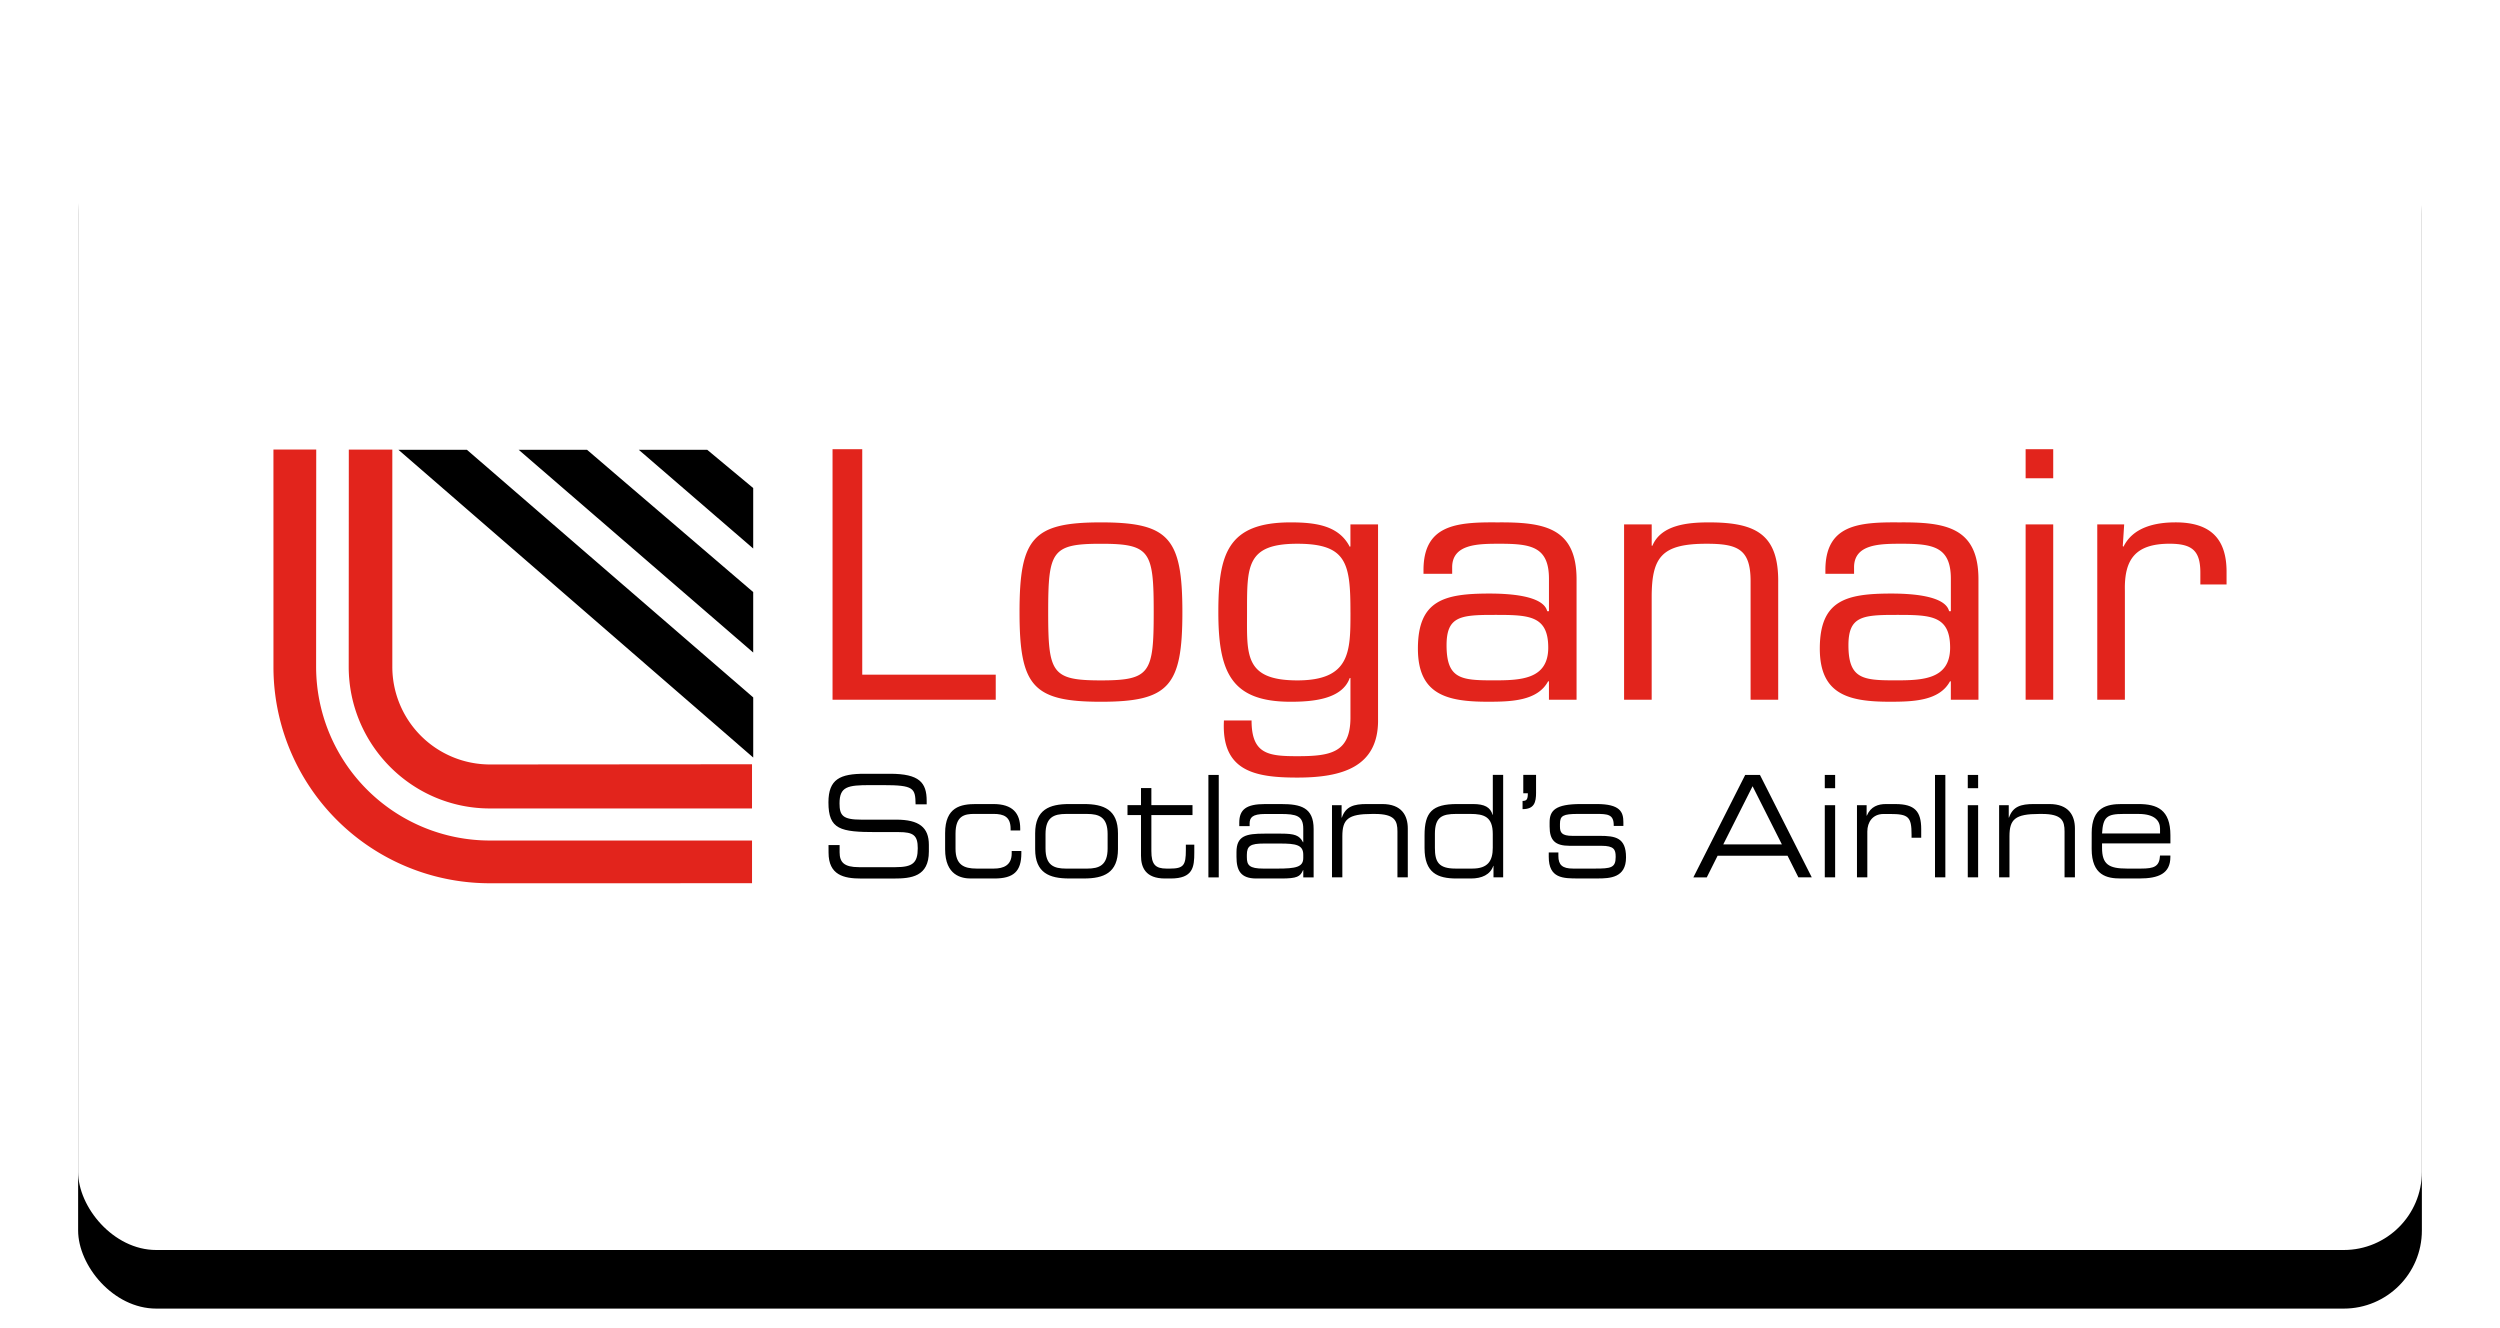
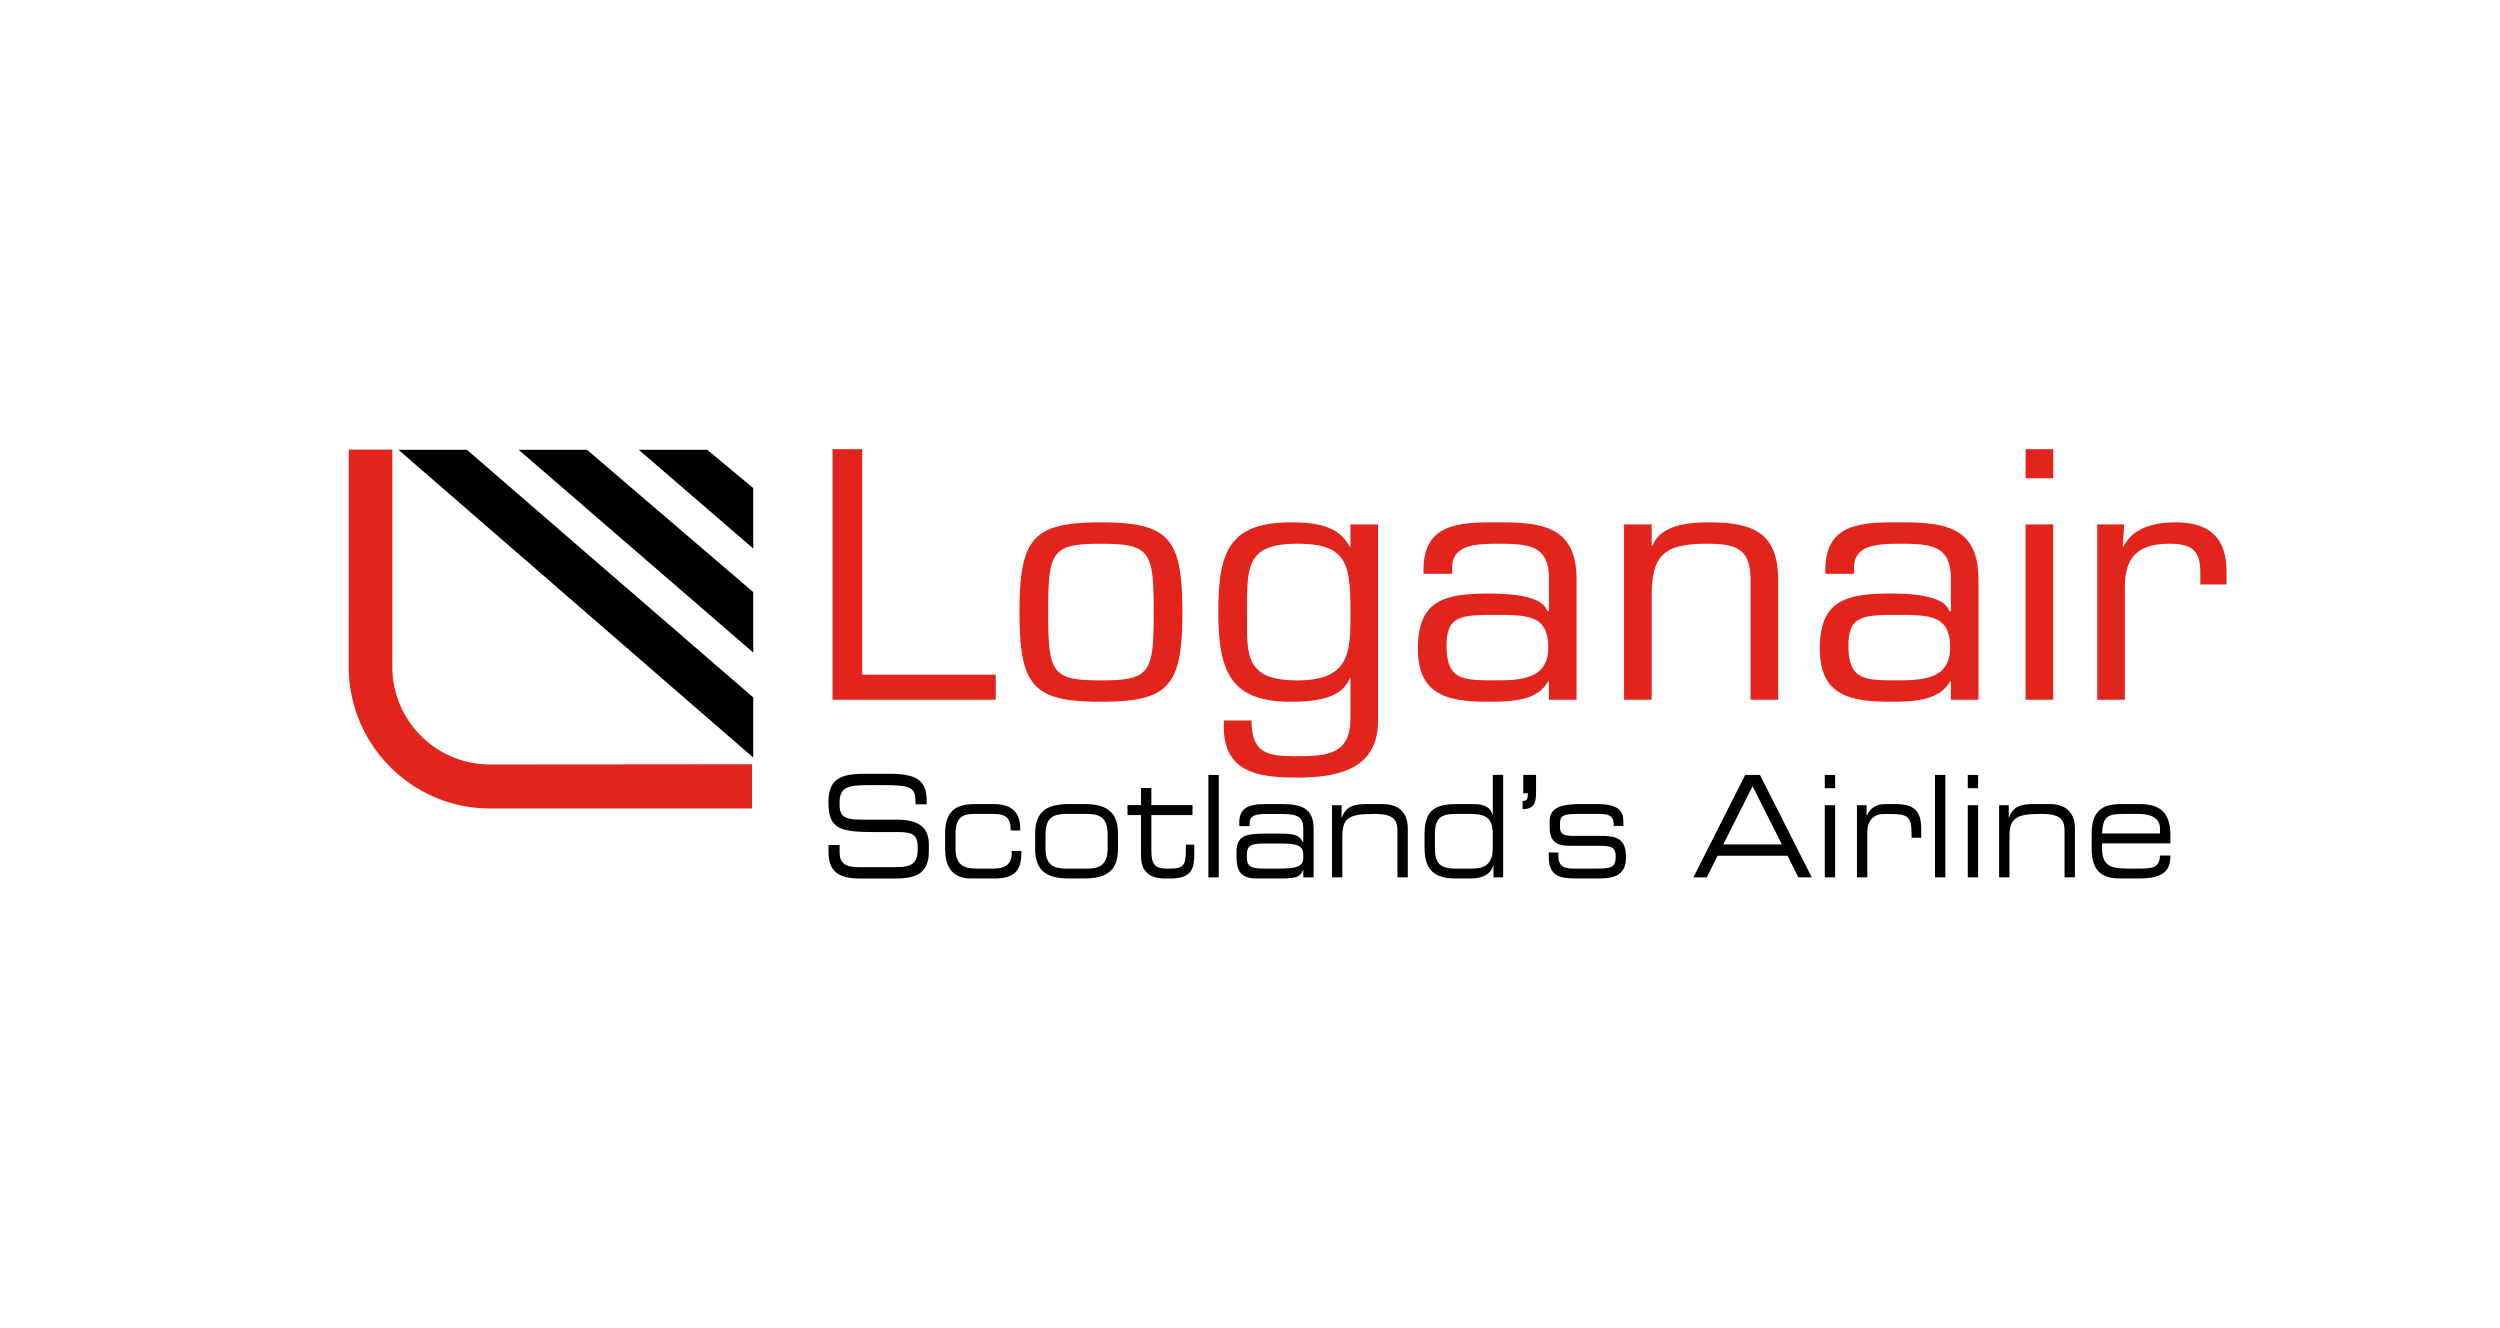
<svg xmlns="http://www.w3.org/2000/svg" xmlns:xlink="http://www.w3.org/1999/xlink" width="128" height="68">
  <defs>
    <filter x="-5%" y="-10%" width="110%" height="120%" filterUnits="objectBoundingBox" id="a">
      <feMorphology radius="1" in="SourceAlpha" result="shadowSpreadOuter1" />
      <feOffset dy="3" in="shadowSpreadOuter1" result="shadowOffsetOuter1" />
      <feGaussianBlur stdDeviation=".5" in="shadowOffsetOuter1" result="shadowBlurOuter1" />
      <feColorMatrix values="0 0 0 0 0 0 0 0 0 0 0 0 0 0 0 0 0 0 0.1 0" in="shadowBlurOuter1" result="shadowMatrixOuter1" />
      <feOffset in="SourceAlpha" result="shadowOffsetOuter2" />
      <feGaussianBlur stdDeviation="2" in="shadowOffsetOuter2" result="shadowBlurOuter2" />
      <feColorMatrix values="0 0 0 0 0 0 0 0 0 0 0 0 0 0 0 0 0 0 0.08 0" in="shadowBlurOuter2" result="shadowMatrixOuter2" />
      <feMerge>
        <feMergeNode in="shadowMatrixOuter1" />
        <feMergeNode in="shadowMatrixOuter2" />
      </feMerge>
    </filter>
-     <rect id="b" x="0" y="0" width="120" height="60" rx="4" />
  </defs>
  <g fill="none" fill-rule="evenodd">
    <g transform="translate(4 4)">
      <use fill="#000" filter="url(#a)" xlink:href="#b" />
      <use fill="#FFF" xlink:href="#b" />
    </g>
    <g fill-rule="nonzero">
      <path d="M20.401 23.03h3.504l14.66 12.678v3.078L20.4 23.03Zm6.153 0h3.503l8.507 7.284v3.096l-12.01-10.38Zm6.153 0h3.504l2.353 1.958v3.096l-5.857-5.055Zm9.713 20.238h.568v.37c0 .514.234.761.988.761h1.876c.877 0 1.137-.218 1.137-.97 0-.66-.222-.826-.975-.826h-1.147c-1.845 0-2.451-.131-2.451-1.522 0-1.196.605-1.464 1.851-1.464h1.303c1.499 0 1.876.45 1.876 1.385v.18h-.568c-.012-.832-.086-.984-1.672-.984h-.642c-1.166 0-1.58.073-1.58.935 0 .623.167.833 1.111.833h1.79c1.179 0 1.673.399 1.673 1.29v.34c0 1.29-.902 1.385-1.797 1.385h-1.679c-.883 0-1.66-.18-1.66-1.326l-.002-.387Zm5.97-.609c0-1.34.801-1.492 1.58-1.492h.889c.988 0 1.376.47 1.376 1.253v.1h-.492v-.086c0-.616-.346-.762-.877-.762h-.975c-.5 0-.968.087-.968 1.008v.776c0 .825.432 1.015 1.073 1.015h.895c.494 0 .908-.174.908-.776v-.123h.494v.109c0 .935-.396 1.298-1.384 1.298H49.71c-.475 0-1.32-.153-1.32-1.494v-.826Zm4.61.008c0-1.217.735-1.5 1.74-1.5h.76c1.006 0 1.74.283 1.74 1.5v.811c0 1.218-.735 1.5-1.74 1.5h-.76c-1.006 0-1.74-.282-1.74-1.5v-.811Zm3.71.037c0-.863-.433-1.03-1.05-1.03h-1.08c-.618 0-1.049.167-1.049 1.03v.739c0 .862.432 1.029 1.049 1.029h1.08c.617 0 1.05-.167 1.05-1.03v-.738Zm1.71-.972h-.692v-.508h.691v-.876h.531v.876h2.106v.508H58.95v1.84c0 .69.204.9.784.9h.167c.703 0 .815-.174.815-.95v-.274h.432v.405c0 .74-.062 1.326-1.21 1.326h-.29c-.994 0-1.229-.566-1.229-1.167v-2.08Zm3.45 3.19h.53v-5.247h-.53v5.246Zm4.857-.371h-.012c-.142.334-.308.428-1.123.428h-1.27c-.802 0-1.014-.414-1.014-1.108v-.247c0-.84.506-.942 1.432-.942h.852c.692 0 .94.087 1.123.442h.012v-.695c0-.667-.357-.753-1.172-.753h-.778c-.666 0-.796.188-.796.493v.13h-.53v-.181c0-.674.363-.95 1.313-.95h.84c.988 0 1.654.174 1.654 1.276v2.478h-.53v-.371Zm0-.79c0-.508-.382-.572-1.197-.572h-.814c-.686 0-.877.116-.877.58v.116c0 .413.124.587.852.587h.703c.963 0 1.333-.08 1.333-.544v-.167Zm1.47-2.536h.493v.637h.013c.197-.572.611-.695 1.271-.695h.796c.994 0 1.309.586 1.309 1.253v2.5h-.53v-2.348c0-.544-.13-.898-1.161-.898h-.135c-1.242 0-1.525.275-1.525 1.145v2.1h-.53v-3.694h-.002Zm8.764 3.695h-.494v-.586h-.012c-.154.449-.586.645-1.142.645h-.74c-.964 0-1.636-.283-1.636-1.558v-.652c0-1.182.389-1.602 1.666-1.602h.81c.604 0 .894.166 1.006.55h.013v-2.043h.53v5.246h-.001Zm-3.494-1.507c0 .718.192 1.058 1.055 1.058h.864c.79 0 1.044-.391 1.044-1.065v-.703c0-.884-.439-1.03-1.154-1.03h-.716c-.728 0-1.093.16-1.093 1.016v.724Zm5.18-2.84c0 .514-.094.855-.692.855v-.42c.216 0 .27-.088.27-.393h-.233v-.941h.654v.899Zm.648 3.072h.494v.181c0 .457.204.645.747.645h1.136c.796 0 1.05-.036 1.05-.586v-.03c0-.355-.087-.55-.722-.55h-1.636c-.747 0-1.024-.283-1.024-.986v-.218c0-.6.29-.934 1.599-.934h.814c1.197 0 1.364.406 1.364.927v.195h-.494v-.036c0-.565-.32-.58-.901-.58h-.926c-.76 0-.926.087-.926.508v.137c0 .305.087.478.642.478h1.4c.797 0 1.34.094 1.34 1.094v.014c0 1.036-.815 1.073-1.463 1.073h-.975c-.784 0-1.518 0-1.518-1.109v-.223Zm10.061-3.97h.753l2.654 5.246h-.685l-.556-1.109h-3.58l-.555 1.11H86.7l2.655-5.247Zm.376.58-1.5 2.977h3l-1.5-2.978Zm3.696.1h.531v-.68h-.53v.68Zm0 4.566h.531v-3.695h-.53v3.695Zm1.65-3.696h.493v.536h.012c.197-.477.598-.593.963-.593h.5c.993 0 1.32.376 1.32 1.282v.442h-.494v-.159c0-.913-.16-1.057-1.105-1.057h-.327c-.562 0-.833.42-.833.898v2.347h-.53v-3.696Zm3.994 3.696h.53v-5.246h-.53v5.246Zm1.678-4.566h.53v-.68h-.53v.68Zm0 4.566h.53v-3.695h-.53v3.695Zm1.604-3.696h.494v.637h.012c.197-.572.611-.695 1.27-.695h.797c.993 0 1.309.587 1.309 1.253v2.5h-.531v-2.348c0-.544-.13-.898-1.16-.898h-.136c-1.24 0-1.524.275-1.524 1.145v2.1h-.53v-3.694Zm4.74 1.434c0-1.34.79-1.492 1.543-1.492h.852c.95 0 1.636.282 1.636 1.6v.415h-3.5v.23c0 .841.345 1.059 1.271 1.059h.728c.667 0 .939-.102.969-.668h.53v.073c0 .848-.598 1.102-1.586 1.102h-.962c-.693 0-1.482-.153-1.482-1.515l.002-.804Zm3.5-.231c0-.377-.24-.754-1.105-.754h-.778c-.84 0-1.037.159-1.086 1h2.969v-.246Z" fill="#000" />
      <g fill="#E2241C">
-         <path d="M38.504 45.221v-2.186H25.081a8.9 8.9 0 0 1-8.896-8.9l.006-11.12H14l.001 11.103A11.074 11.074 0 0 0 25.09 45.223l13.415-.002Z" />
-         <path d="M25.084 41.393c-3.994-.001-7.23-3.264-7.23-7.258v-.006l.005-11.11h2.228v11.11a5.003 5.003 0 0 0 4.998 5.012h.02l13.398-.011v2.263h-13.42Zm19.063-6.849h6.835v1.283h-8.356V23h1.521v11.544Zm12.221-7.798c3.489 0 4.17.804 4.17 4.6 0 3.78-.681 4.584-4.17 4.584-3.488 0-4.168-.804-4.168-4.584-.001-3.796.679-4.6 4.168-4.6m0 8.09c2.524 0 2.702-.376 2.702-3.489 0-3.13-.178-3.506-2.702-3.506-2.523 0-2.701.376-2.701 3.506 0 3.112.178 3.489 2.701 3.489m14.189 2.051c0 2.395-1.861 2.925-4.133 2.925-2.183 0-3.901-.325-3.758-2.925h1.414c0 1.727.859 1.83 2.343 1.83 1.682 0 2.702-.171 2.72-1.933v-2.069h-.037c-.393 1.096-1.914 1.215-3.023 1.215-3.042 0-3.704-1.505-3.704-4.584 0-2.992.483-4.6 3.704-4.6 1.305 0 2.469.17 3.023 1.248l.036-.017v-1.129h1.414v10.04Zm-1.414-5.54c0-2.498-.179-3.507-2.719-3.507-2.612 0-2.576 1.147-2.576 3.506 0 2.155-.16 3.49 2.576 3.49 2.72 0 2.72-1.489 2.72-3.49m10.162 4.48v-.923l-.036-.034c-.536 1.026-1.914 1.06-3.095 1.06-2.111 0-3.578-.375-3.578-2.719 0-2.48 1.342-2.82 3.668-2.82.93 0 2.755.085 2.952.905h.09v-1.658c0-1.642-.913-1.797-2.505-1.797-1.11 0-2.469 0-2.451 1.232v.308h-1.468v-.189c0-2.308 1.664-2.463 3.757-2.445 2.362-.017 4.097.222 4.08 2.959v6.122h-1.414Zm-.036-2.668c0-1.693-1.055-1.675-2.845-1.675-1.681 0-2.361.102-2.361 1.555 0 1.71.733 1.796 2.361 1.796 1.414.002 2.845-.033 2.845-1.676m5.297-5.215h.035c.448-1.077 1.826-1.197 2.9-1.197 2.414 0 3.578.617 3.542 3.113v5.969H89.63v-6.072c0-1.642-.662-1.916-2.254-1.916-2.308 0-2.81.684-2.81 2.754v5.234h-1.413v-8.979h1.414v1.094Zm15.316 7.884v-.924l-.036-.034c-.537 1.026-1.914 1.06-3.095 1.06-2.111 0-3.578-.375-3.578-2.719 0-2.48 1.342-2.82 3.668-2.82.93 0 2.755.085 2.952.905h.09v-1.658c0-1.642-.913-1.797-2.505-1.797-1.11 0-2.469 0-2.451 1.232v.308H93.46v-.189c0-2.308 1.664-2.463 3.757-2.445 2.362-.017 4.097.222 4.08 2.959v6.122h-1.415Zm-.037-2.669c0-1.693-1.055-1.675-2.845-1.675-1.681 0-2.361.102-2.361 1.555 0 1.71.733 1.796 2.361 1.796 1.414.002 2.845-.033 2.845-1.676m5.28-8.67h-1.414V23h1.413v1.489Zm0 11.339h-1.414v-8.979h1.413v8.979Zm3.632-8.979-.072 1.112.036.033c.483-.991 1.61-1.248 2.666-1.248 1.807 0 2.612.855 2.612 2.53v.65h-1.342v-.597c0-1.112-.395-1.489-1.574-1.489-1.754 0-2.326.804-2.29 2.396v5.592h-1.414v-8.979h1.378Z" />
+         <path d="M25.084 41.393c-3.994-.001-7.23-3.264-7.23-7.258v-.006l.005-11.11h2.228v11.11a5.003 5.003 0 0 0 4.998 5.012h.02l13.398-.011v2.263h-13.42Zm19.063-6.849h6.835v1.283h-8.356V23h1.521v11.544Zm12.221-7.798c3.489 0 4.17.804 4.17 4.6 0 3.78-.681 4.584-4.17 4.584-3.488 0-4.168-.804-4.168-4.584-.001-3.796.679-4.6 4.168-4.6m0 8.09c2.524 0 2.702-.376 2.702-3.489 0-3.13-.178-3.506-2.702-3.506-2.523 0-2.701.376-2.701 3.506 0 3.112.178 3.489 2.701 3.489m14.189 2.051c0 2.395-1.861 2.925-4.133 2.925-2.183 0-3.901-.325-3.758-2.925h1.414c0 1.727.859 1.83 2.343 1.83 1.682 0 2.702-.171 2.72-1.933v-2.069h-.037c-.393 1.096-1.914 1.215-3.023 1.215-3.042 0-3.704-1.505-3.704-4.584 0-2.992.483-4.6 3.704-4.6 1.305 0 2.469.17 3.023 1.248l.036-.017v-1.129h1.414v10.04Zm-1.414-5.54c0-2.498-.179-3.507-2.719-3.507-2.612 0-2.576 1.147-2.576 3.506 0 2.155-.16 3.49 2.576 3.49 2.72 0 2.72-1.489 2.72-3.49m10.162 4.48v-.923l-.036-.034c-.536 1.026-1.914 1.06-3.095 1.06-2.111 0-3.578-.375-3.578-2.719 0-2.48 1.342-2.82 3.668-2.82.93 0 2.755.085 2.952.905h.09v-1.658c0-1.642-.913-1.797-2.505-1.797-1.11 0-2.469 0-2.451 1.232v.308h-1.468v-.189c0-2.308 1.664-2.463 3.757-2.445 2.362-.017 4.097.222 4.08 2.959v6.122h-1.414Zm-.036-2.668c0-1.693-1.055-1.675-2.845-1.675-1.681 0-2.361.102-2.361 1.555 0 1.71.733 1.796 2.361 1.796 1.414.002 2.845-.033 2.845-1.676m5.297-5.215h.035c.448-1.077 1.826-1.197 2.9-1.197 2.414 0 3.578.617 3.542 3.113v5.969H89.63v-6.072c0-1.642-.662-1.916-2.254-1.916-2.308 0-2.81.684-2.81 2.754v5.234h-1.413v-8.979h1.414v1.094Zm15.316 7.884v-.924l-.036-.034c-.537 1.026-1.914 1.06-3.095 1.06-2.111 0-3.578-.375-3.578-2.719 0-2.48 1.342-2.82 3.668-2.82.93 0 2.755.085 2.952.905h.09v-1.658c0-1.642-.913-1.797-2.505-1.797-1.11 0-2.469 0-2.451 1.232v.308H93.46v-.189c0-2.308 1.664-2.463 3.757-2.445 2.362-.017 4.097.222 4.08 2.959v6.122h-1.415Zm-.037-2.669c0-1.693-1.055-1.675-2.845-1.675-1.681 0-2.361.102-2.361 1.555 0 1.71.733 1.796 2.361 1.796 1.414.002 2.845-.033 2.845-1.676m5.28-8.67h-1.414V23h1.413v1.489m0 11.339h-1.414v-8.979h1.413v8.979Zm3.632-8.979-.072 1.112.036.033c.483-.991 1.61-1.248 2.666-1.248 1.807 0 2.612.855 2.612 2.53v.65h-1.342v-.597c0-1.112-.395-1.489-1.574-1.489-1.754 0-2.326.804-2.29 2.396v5.592h-1.414v-8.979h1.378Z" />
      </g>
    </g>
  </g>
</svg>